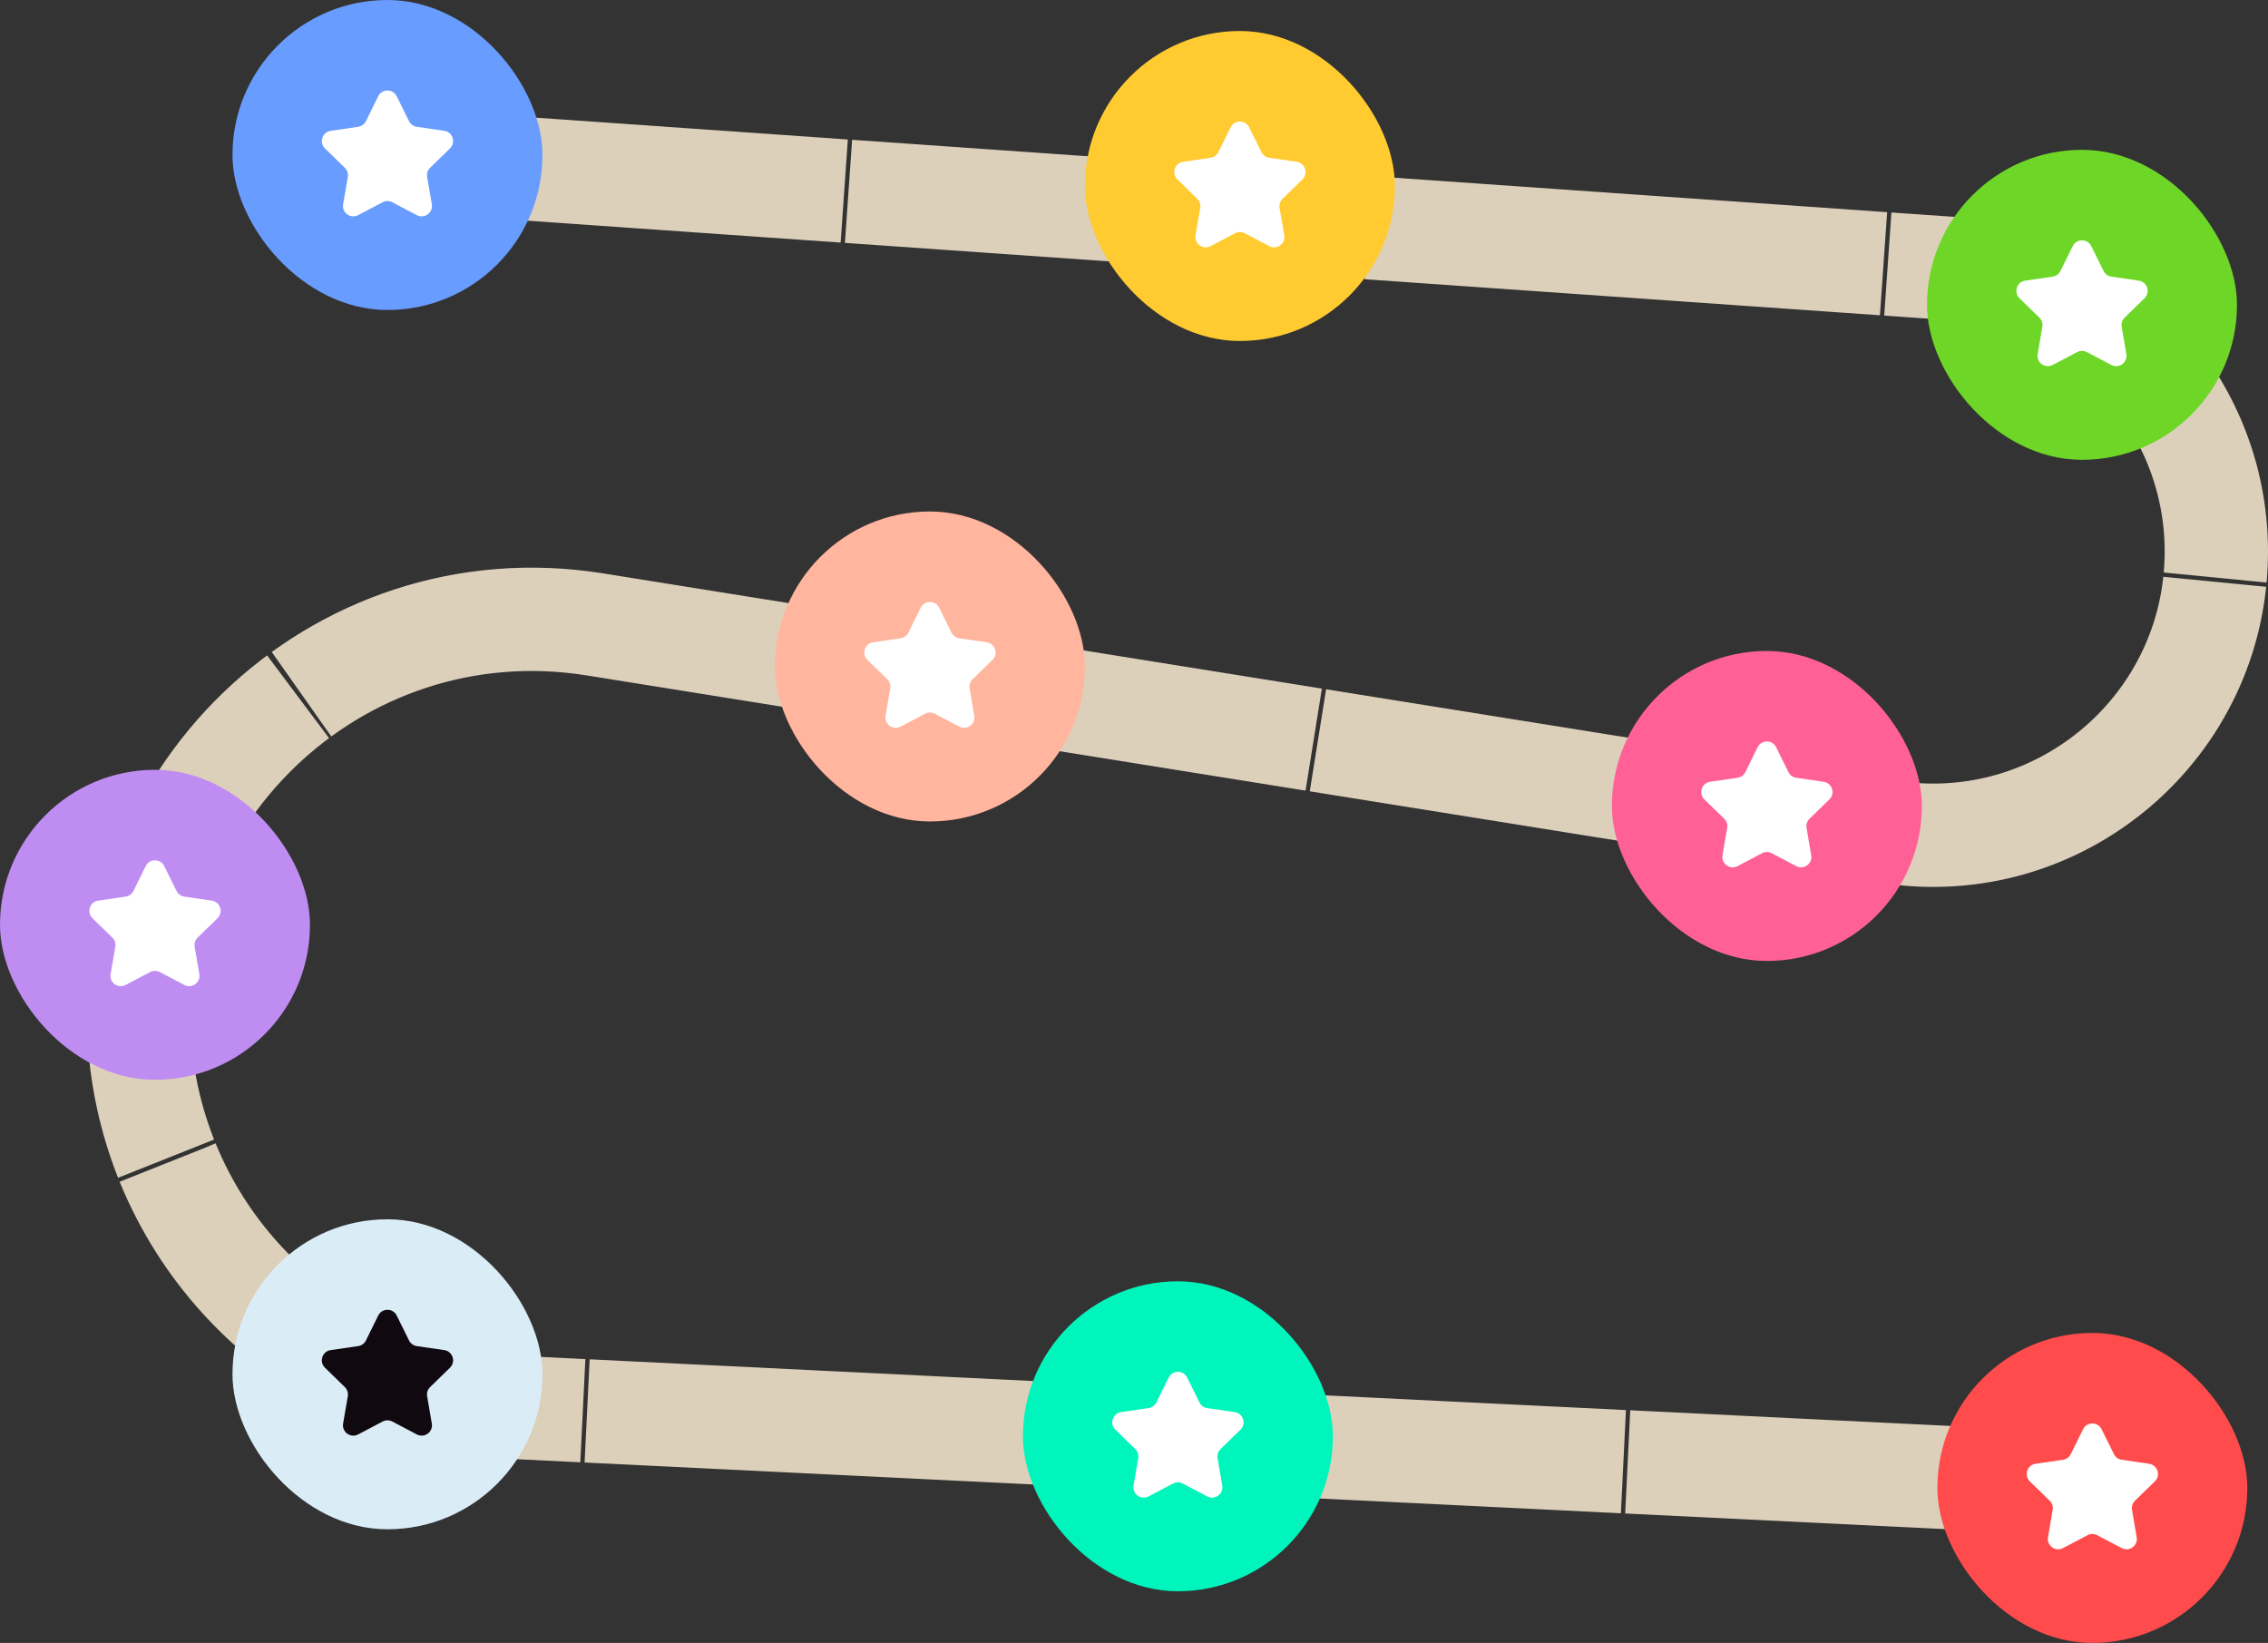
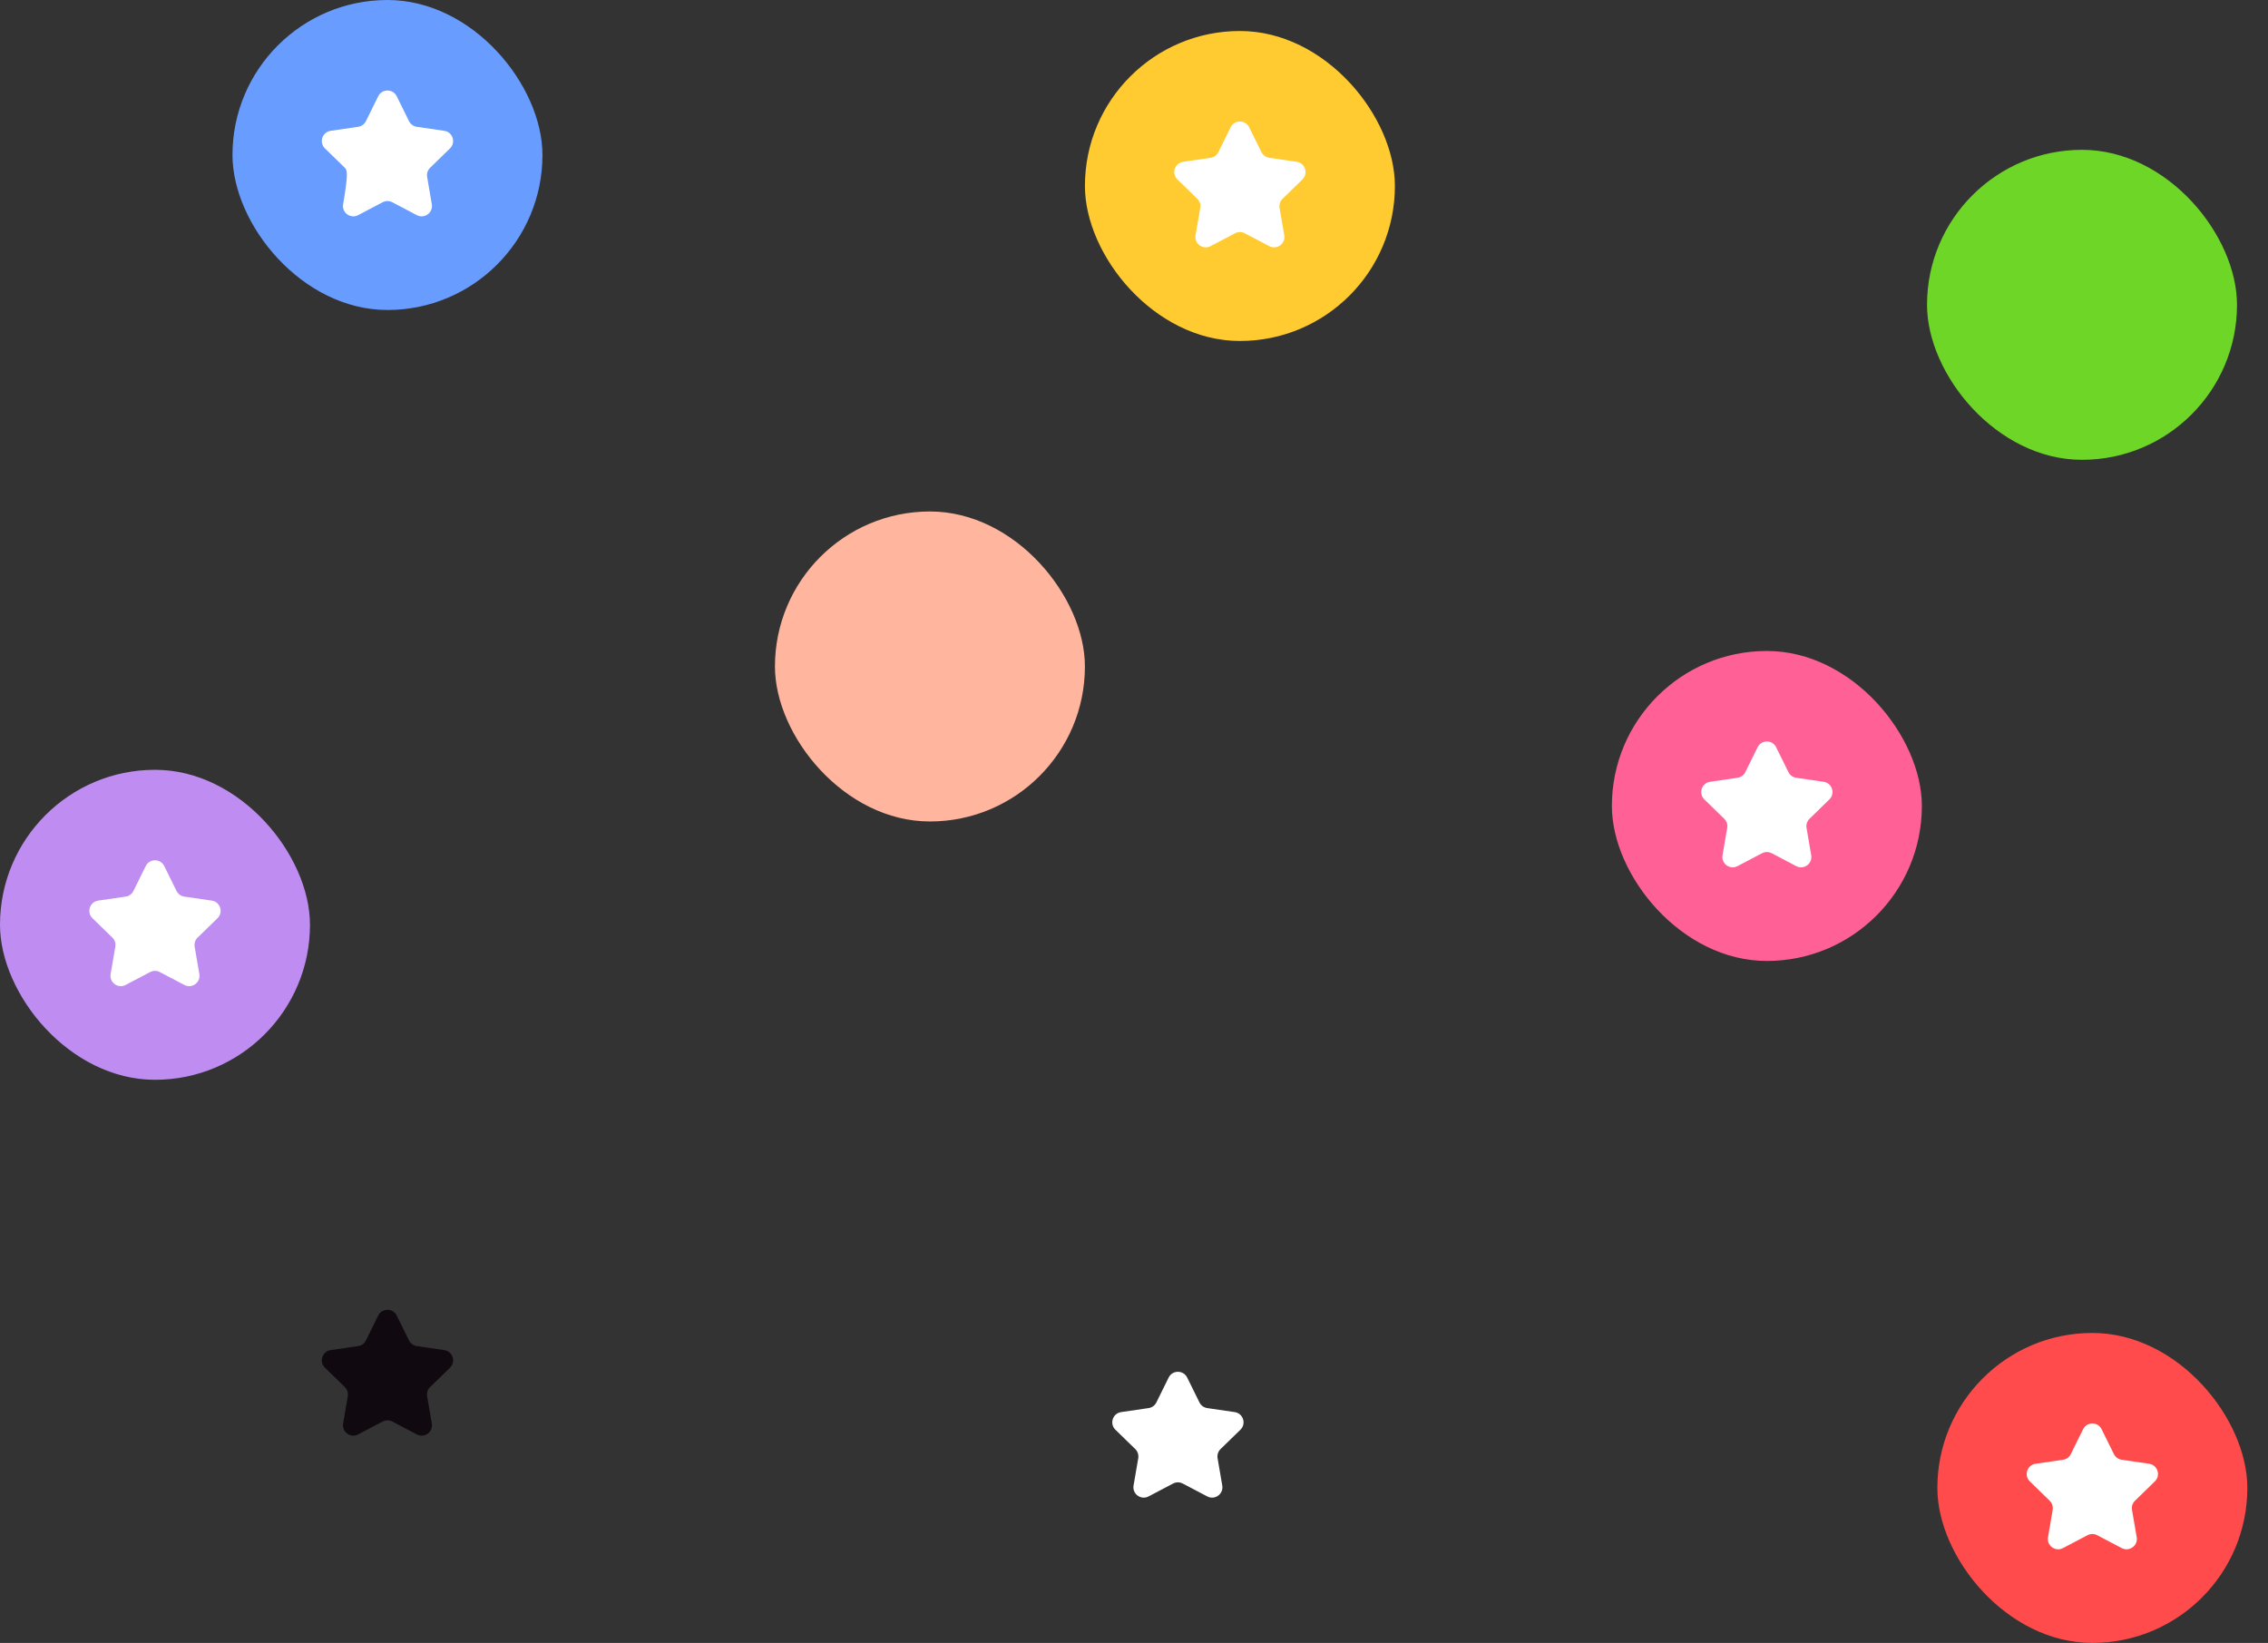
<svg xmlns="http://www.w3.org/2000/svg" width="439" height="318" viewBox="0 0 439 318" fill="none">
  <rect x="0" y="0" width="439" height="318" fill="#333333" stroke="none" />
-   <path d="M63.657 30L377.925 51.98C406.692 53.992 429 77.915 429 106.752V106.752C429 140.542 398.77 166.313 365.405 160.965L115.168 120.858C65.03 112.822 21.179 155.094 27.372 205.493V205.493C31.899 242.336 62.286 270.574 99.362 272.39L418.073 288" stroke="#DDD0BB" stroke-width="20" stroke-dasharray="100 0.83" />
  <rect x="45" width="60" height="60" rx="30" fill="#689CFF" />
-   <path d="M73.207 18.633C73.94 17.147 76.06 17.147 76.793 18.633L79.17 23.448C79.461 24.038 80.024 24.447 80.674 24.542L85.992 25.319C87.632 25.559 88.286 27.575 87.099 28.731L83.254 32.476C82.782 32.935 82.567 33.598 82.678 34.247L83.585 39.535C83.865 41.169 82.15 42.415 80.683 41.644L75.931 39.145C75.348 38.838 74.652 38.838 74.069 39.145L69.317 41.644C67.85 42.415 66.135 41.169 66.415 39.535L67.322 34.247C67.433 33.598 67.218 32.935 66.746 32.476L62.901 28.731C61.714 27.575 62.368 25.559 64.008 25.319L69.326 24.542C69.976 24.447 70.539 24.038 70.83 23.448L73.207 18.633Z" fill="white" />
+   <path d="M73.207 18.633C73.94 17.147 76.06 17.147 76.793 18.633L79.17 23.448C79.461 24.038 80.024 24.447 80.674 24.542L85.992 25.319C87.632 25.559 88.286 27.575 87.099 28.731L83.254 32.476C82.782 32.935 82.567 33.598 82.678 34.247L83.585 39.535C83.865 41.169 82.15 42.415 80.683 41.644L75.931 39.145C75.348 38.838 74.652 38.838 74.069 39.145L69.317 41.644C67.85 42.415 66.135 41.169 66.415 39.535C67.433 33.598 67.218 32.935 66.746 32.476L62.901 28.731C61.714 27.575 62.368 25.559 64.008 25.319L69.326 24.542C69.976 24.447 70.539 24.038 70.83 23.448L73.207 18.633Z" fill="white" />
  <rect x="210" y="6" width="60" height="60" rx="30" fill="#FFCB30" />
  <path d="M238.207 24.633C238.94 23.147 241.06 23.147 241.793 24.633L244.17 29.448C244.461 30.038 245.024 30.447 245.674 30.542L250.992 31.319C252.632 31.559 253.286 33.575 252.099 34.731L248.254 38.476C247.782 38.935 247.567 39.598 247.678 40.247L248.585 45.535C248.865 47.169 247.15 48.415 245.683 47.644L240.931 45.145C240.348 44.838 239.652 44.838 239.069 45.145L234.317 47.644C232.85 48.415 231.135 47.169 231.415 45.535L232.322 40.247C232.433 39.598 232.218 38.935 231.746 38.476L227.901 34.731C226.714 33.575 227.368 31.559 229.008 31.319L234.326 30.542C234.976 30.447 235.539 30.038 235.83 29.448L238.207 24.633Z" fill="white" />
  <rect x="373" y="29" width="60" height="60" rx="30" fill="#6DD627" />
-   <path d="M401.207 47.633C401.94 46.147 404.06 46.147 404.793 47.633L407.17 52.448C407.461 53.038 408.024 53.447 408.674 53.542L413.992 54.319C415.632 54.559 416.286 56.575 415.099 57.731L411.254 61.476C410.782 61.935 410.567 62.598 410.678 63.247L411.585 68.535C411.865 70.169 410.15 71.415 408.683 70.644L403.931 68.145C403.348 67.838 402.652 67.838 402.069 68.145L397.317 70.644C395.85 71.415 394.135 70.169 394.415 68.535L395.322 63.247C395.433 62.598 395.218 61.935 394.746 61.476L390.901 57.731C389.714 56.575 390.368 54.559 392.008 54.319L397.326 53.542C397.976 53.447 398.539 53.038 398.83 52.448L401.207 47.633Z" fill="white" />
  <rect x="312" y="126" width="60" height="60" rx="30" fill="#FF6196" />
  <path d="M340.207 144.633C340.94 143.147 343.06 143.147 343.793 144.633L346.17 149.448C346.461 150.038 347.024 150.447 347.674 150.542L352.992 151.319C354.632 151.559 355.286 153.575 354.099 154.731L350.254 158.476C349.782 158.935 349.567 159.598 349.678 160.247L350.585 165.535C350.865 167.169 349.15 168.415 347.683 167.643L342.931 165.145C342.348 164.838 341.652 164.838 341.069 165.145L336.317 167.643C334.85 168.415 333.135 167.169 333.415 165.535L334.322 160.247C334.433 159.598 334.218 158.935 333.746 158.476L329.901 154.731C328.714 153.575 329.368 151.559 331.008 151.319L336.326 150.542C336.976 150.447 337.539 150.038 337.83 149.448L340.207 144.633Z" fill="white" />
  <rect x="150" y="99" width="60" height="60" rx="30" fill="#FFB59E" />
-   <path d="M178.207 117.633C178.94 116.147 181.06 116.147 181.793 117.633L184.17 122.448C184.461 123.038 185.024 123.447 185.674 123.542L190.992 124.319C192.632 124.559 193.286 126.575 192.099 127.731L188.254 131.476C187.782 131.935 187.567 132.598 187.678 133.247L188.585 138.535C188.865 140.169 187.15 141.415 185.683 140.643L180.931 138.145C180.348 137.838 179.652 137.838 179.069 138.145L174.317 140.643C172.85 141.415 171.135 140.169 171.415 138.535L172.322 133.247C172.433 132.598 172.218 131.935 171.746 131.476L167.901 127.731C166.714 126.575 167.368 124.559 169.008 124.319L174.326 123.542C174.976 123.447 175.539 123.038 175.83 122.448L178.207 117.633Z" fill="white" />
  <rect y="149" width="60" height="60" rx="30" fill="#BF8DF2" />
  <path d="M28.207 167.633C28.94 166.147 31.06 166.147 31.793 167.633L34.17 172.448C34.461 173.038 35.024 173.447 35.674 173.542L40.992 174.319C42.632 174.559 43.286 176.575 42.099 177.731L38.254 181.476C37.782 181.935 37.566 182.598 37.678 183.247L38.585 188.535C38.865 190.169 37.15 191.415 35.683 190.643L30.931 188.145C30.348 187.838 29.652 187.838 29.069 188.145L24.317 190.643C22.85 191.415 21.135 190.169 21.415 188.535L22.322 183.247C22.433 182.598 22.218 181.935 21.746 181.476L17.901 177.731C16.714 176.575 17.368 174.559 19.008 174.319L24.326 173.542C24.976 173.447 25.539 173.038 25.83 172.448L28.207 167.633Z" fill="white" />
-   <rect x="45" y="236" width="60" height="60" rx="30" fill="#DAEDF7" />
  <path d="M73.207 254.633C73.94 253.147 76.06 253.147 76.793 254.633L79.17 259.448C79.461 260.038 80.024 260.447 80.674 260.542L85.992 261.319C87.632 261.559 88.286 263.575 87.099 264.731L83.254 268.476C82.782 268.935 82.567 269.598 82.678 270.247L83.585 275.535C83.865 277.169 82.15 278.415 80.683 277.643L75.931 275.145C75.348 274.838 74.652 274.838 74.069 275.145L69.317 277.643C67.85 278.415 66.135 277.169 66.415 275.535L67.322 270.247C67.433 269.598 67.218 268.935 66.746 268.476L62.901 264.731C61.714 263.575 62.368 261.559 64.008 261.319L69.326 260.542C69.976 260.447 70.539 260.038 70.83 259.448L73.207 254.633Z" fill="#110910" />
-   <rect x="198" y="248" width="60" height="60" rx="30" fill="#00F5BC" />
  <path d="M226.207 266.633C226.94 265.147 229.06 265.147 229.793 266.633L232.17 271.448C232.461 272.038 233.024 272.447 233.674 272.542L238.992 273.319C240.632 273.559 241.286 275.575 240.099 276.731L236.254 280.476C235.782 280.935 235.567 281.598 235.678 282.247L236.585 287.535C236.865 289.169 235.15 290.415 233.683 289.643L228.931 287.145C228.348 286.838 227.652 286.838 227.069 287.145L222.317 289.643C220.85 290.415 219.135 289.169 219.415 287.535L220.322 282.247C220.433 281.598 220.218 280.935 219.746 280.476L215.901 276.731C214.714 275.575 215.368 273.559 217.008 273.319L222.326 272.542C222.976 272.447 223.539 272.038 223.83 271.448L226.207 266.633Z" fill="white" />
  <rect x="375" y="258" width="60" height="60" rx="30" fill="#FF4B4B" />
  <path d="M403.207 276.633C403.94 275.147 406.06 275.147 406.793 276.633L409.17 281.448C409.461 282.038 410.024 282.447 410.674 282.542L415.992 283.319C417.632 283.559 418.286 285.575 417.099 286.731L413.254 290.476C412.782 290.935 412.567 291.598 412.678 292.247L413.585 297.535C413.865 299.169 412.15 300.415 410.683 299.643L405.931 297.145C405.348 296.838 404.652 296.838 404.069 297.145L399.317 299.643C397.85 300.415 396.135 299.169 396.415 297.535L397.322 292.247C397.433 291.598 397.218 290.935 396.746 290.476L392.901 286.731C391.714 285.575 392.368 283.559 394.008 283.319L399.326 282.542C399.976 282.447 400.539 282.038 400.83 281.448L403.207 276.633Z" fill="white" />
</svg>